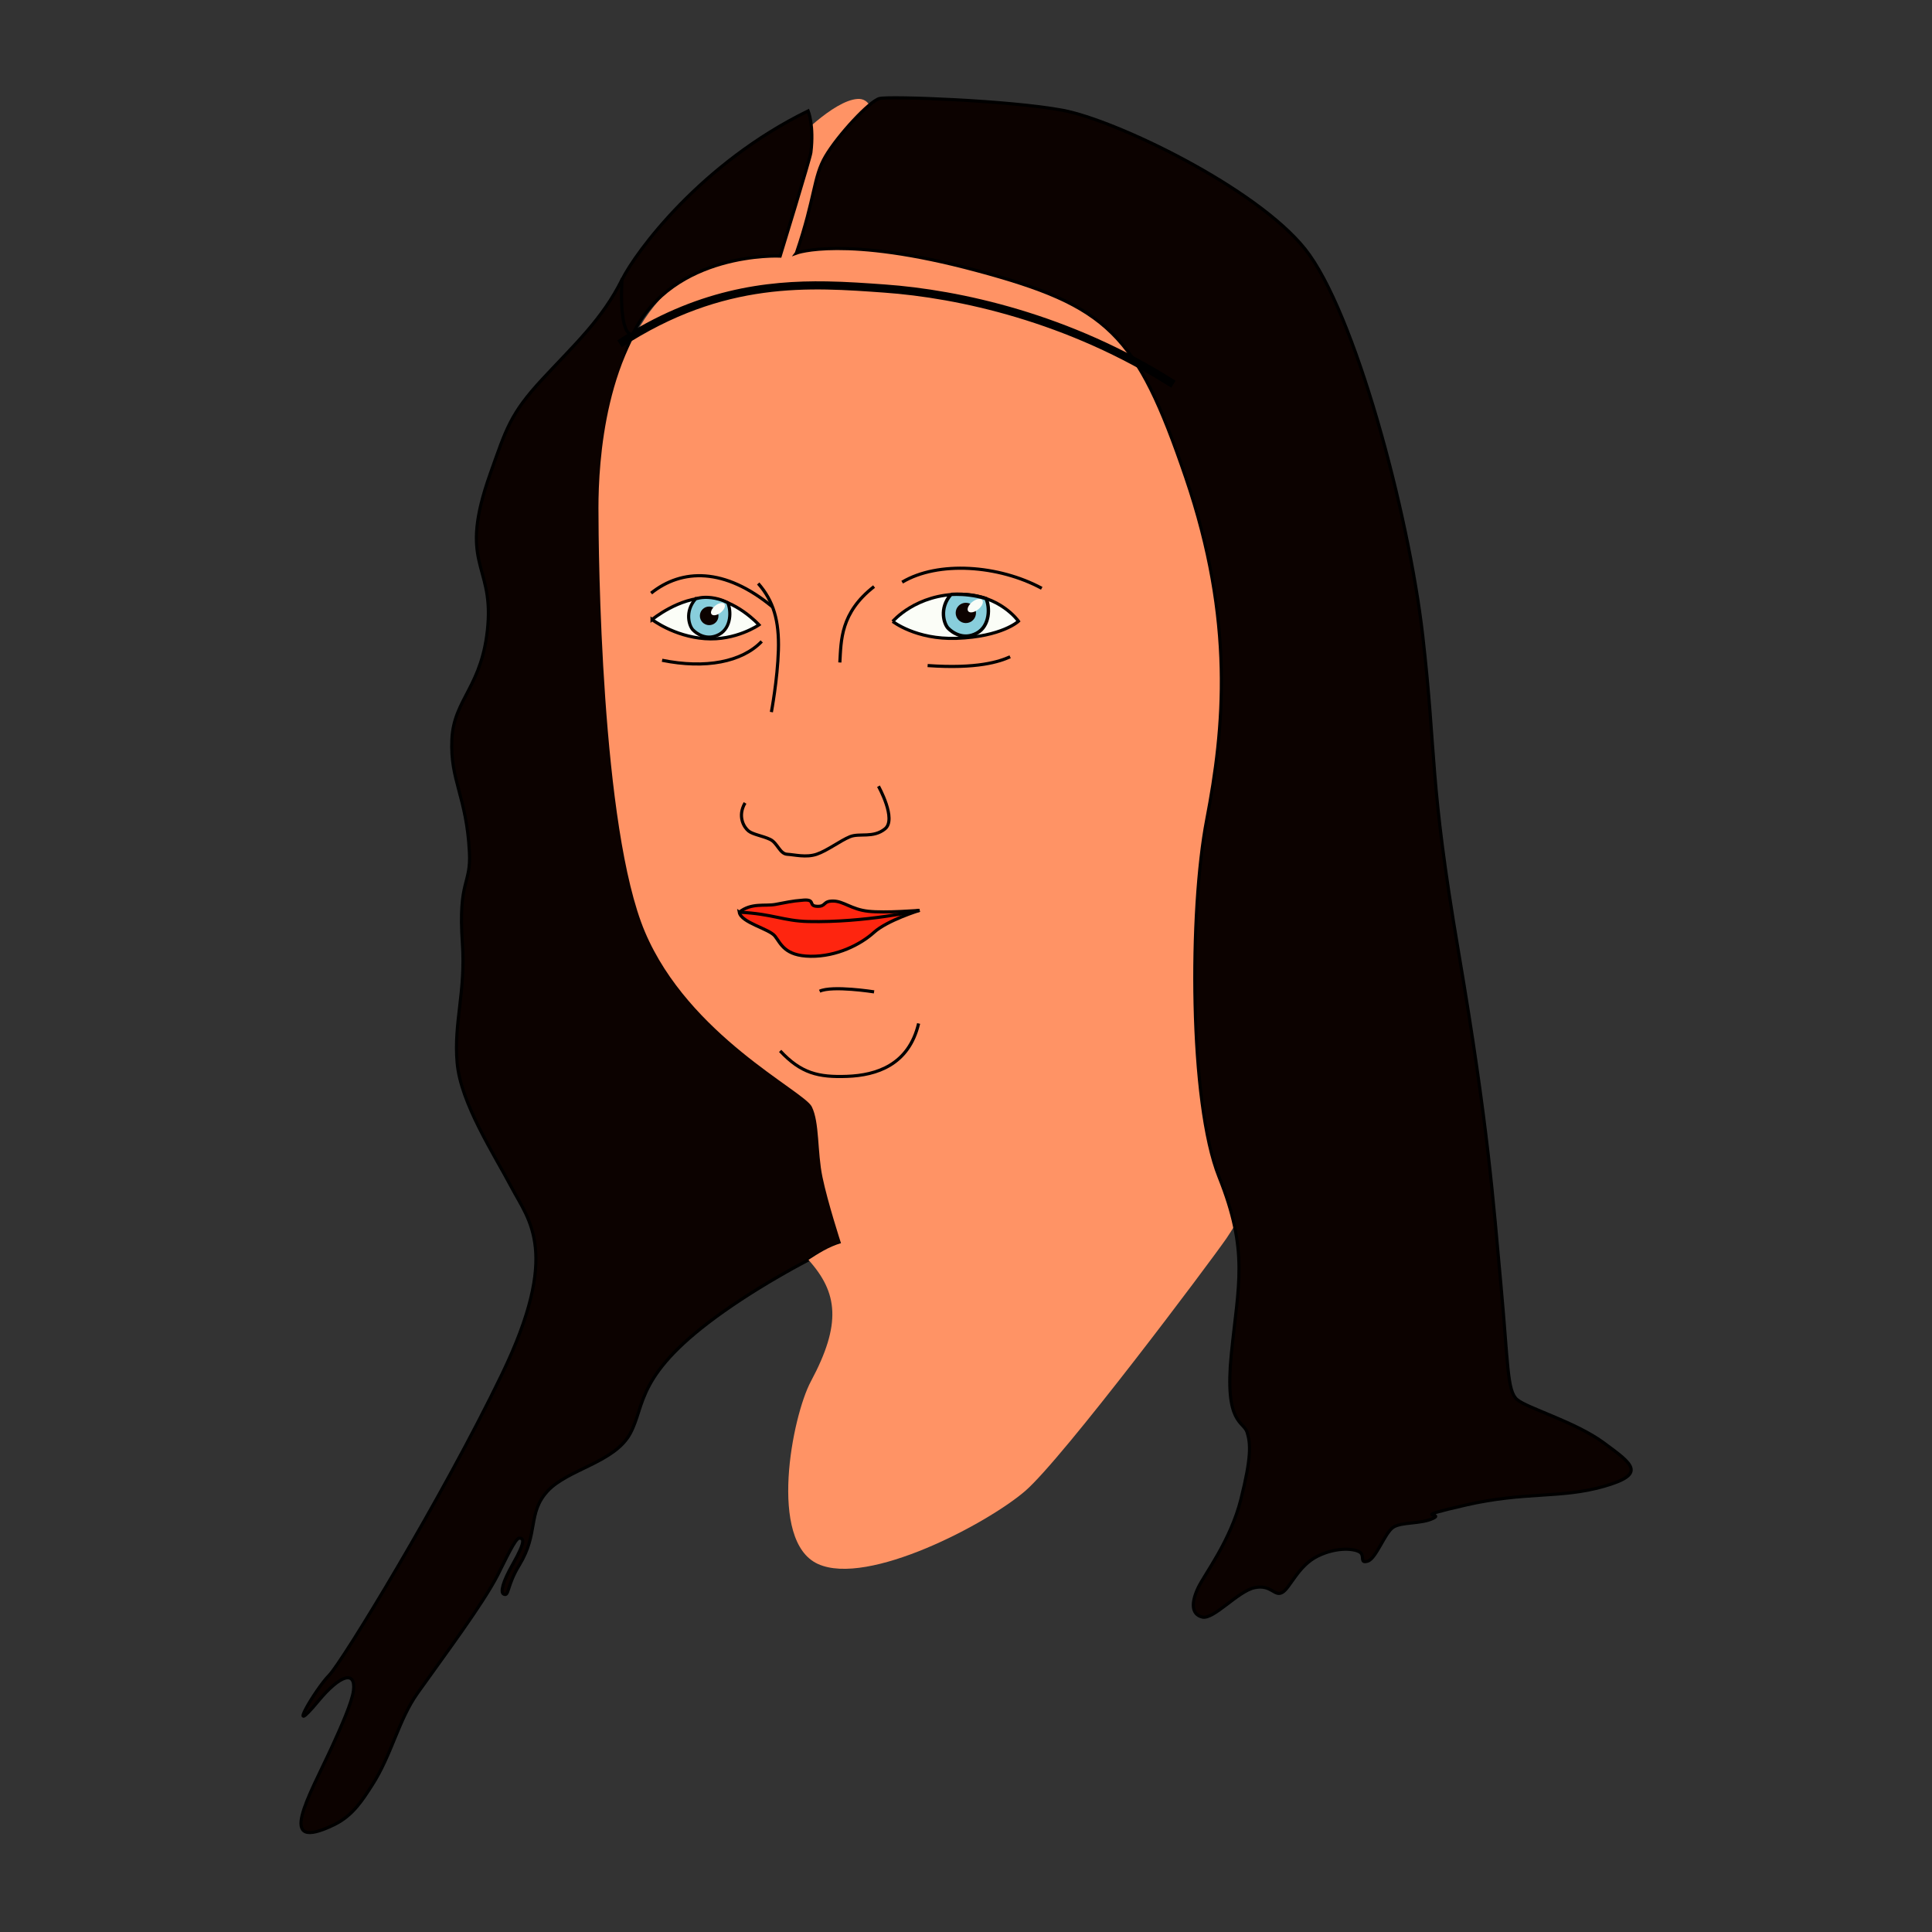
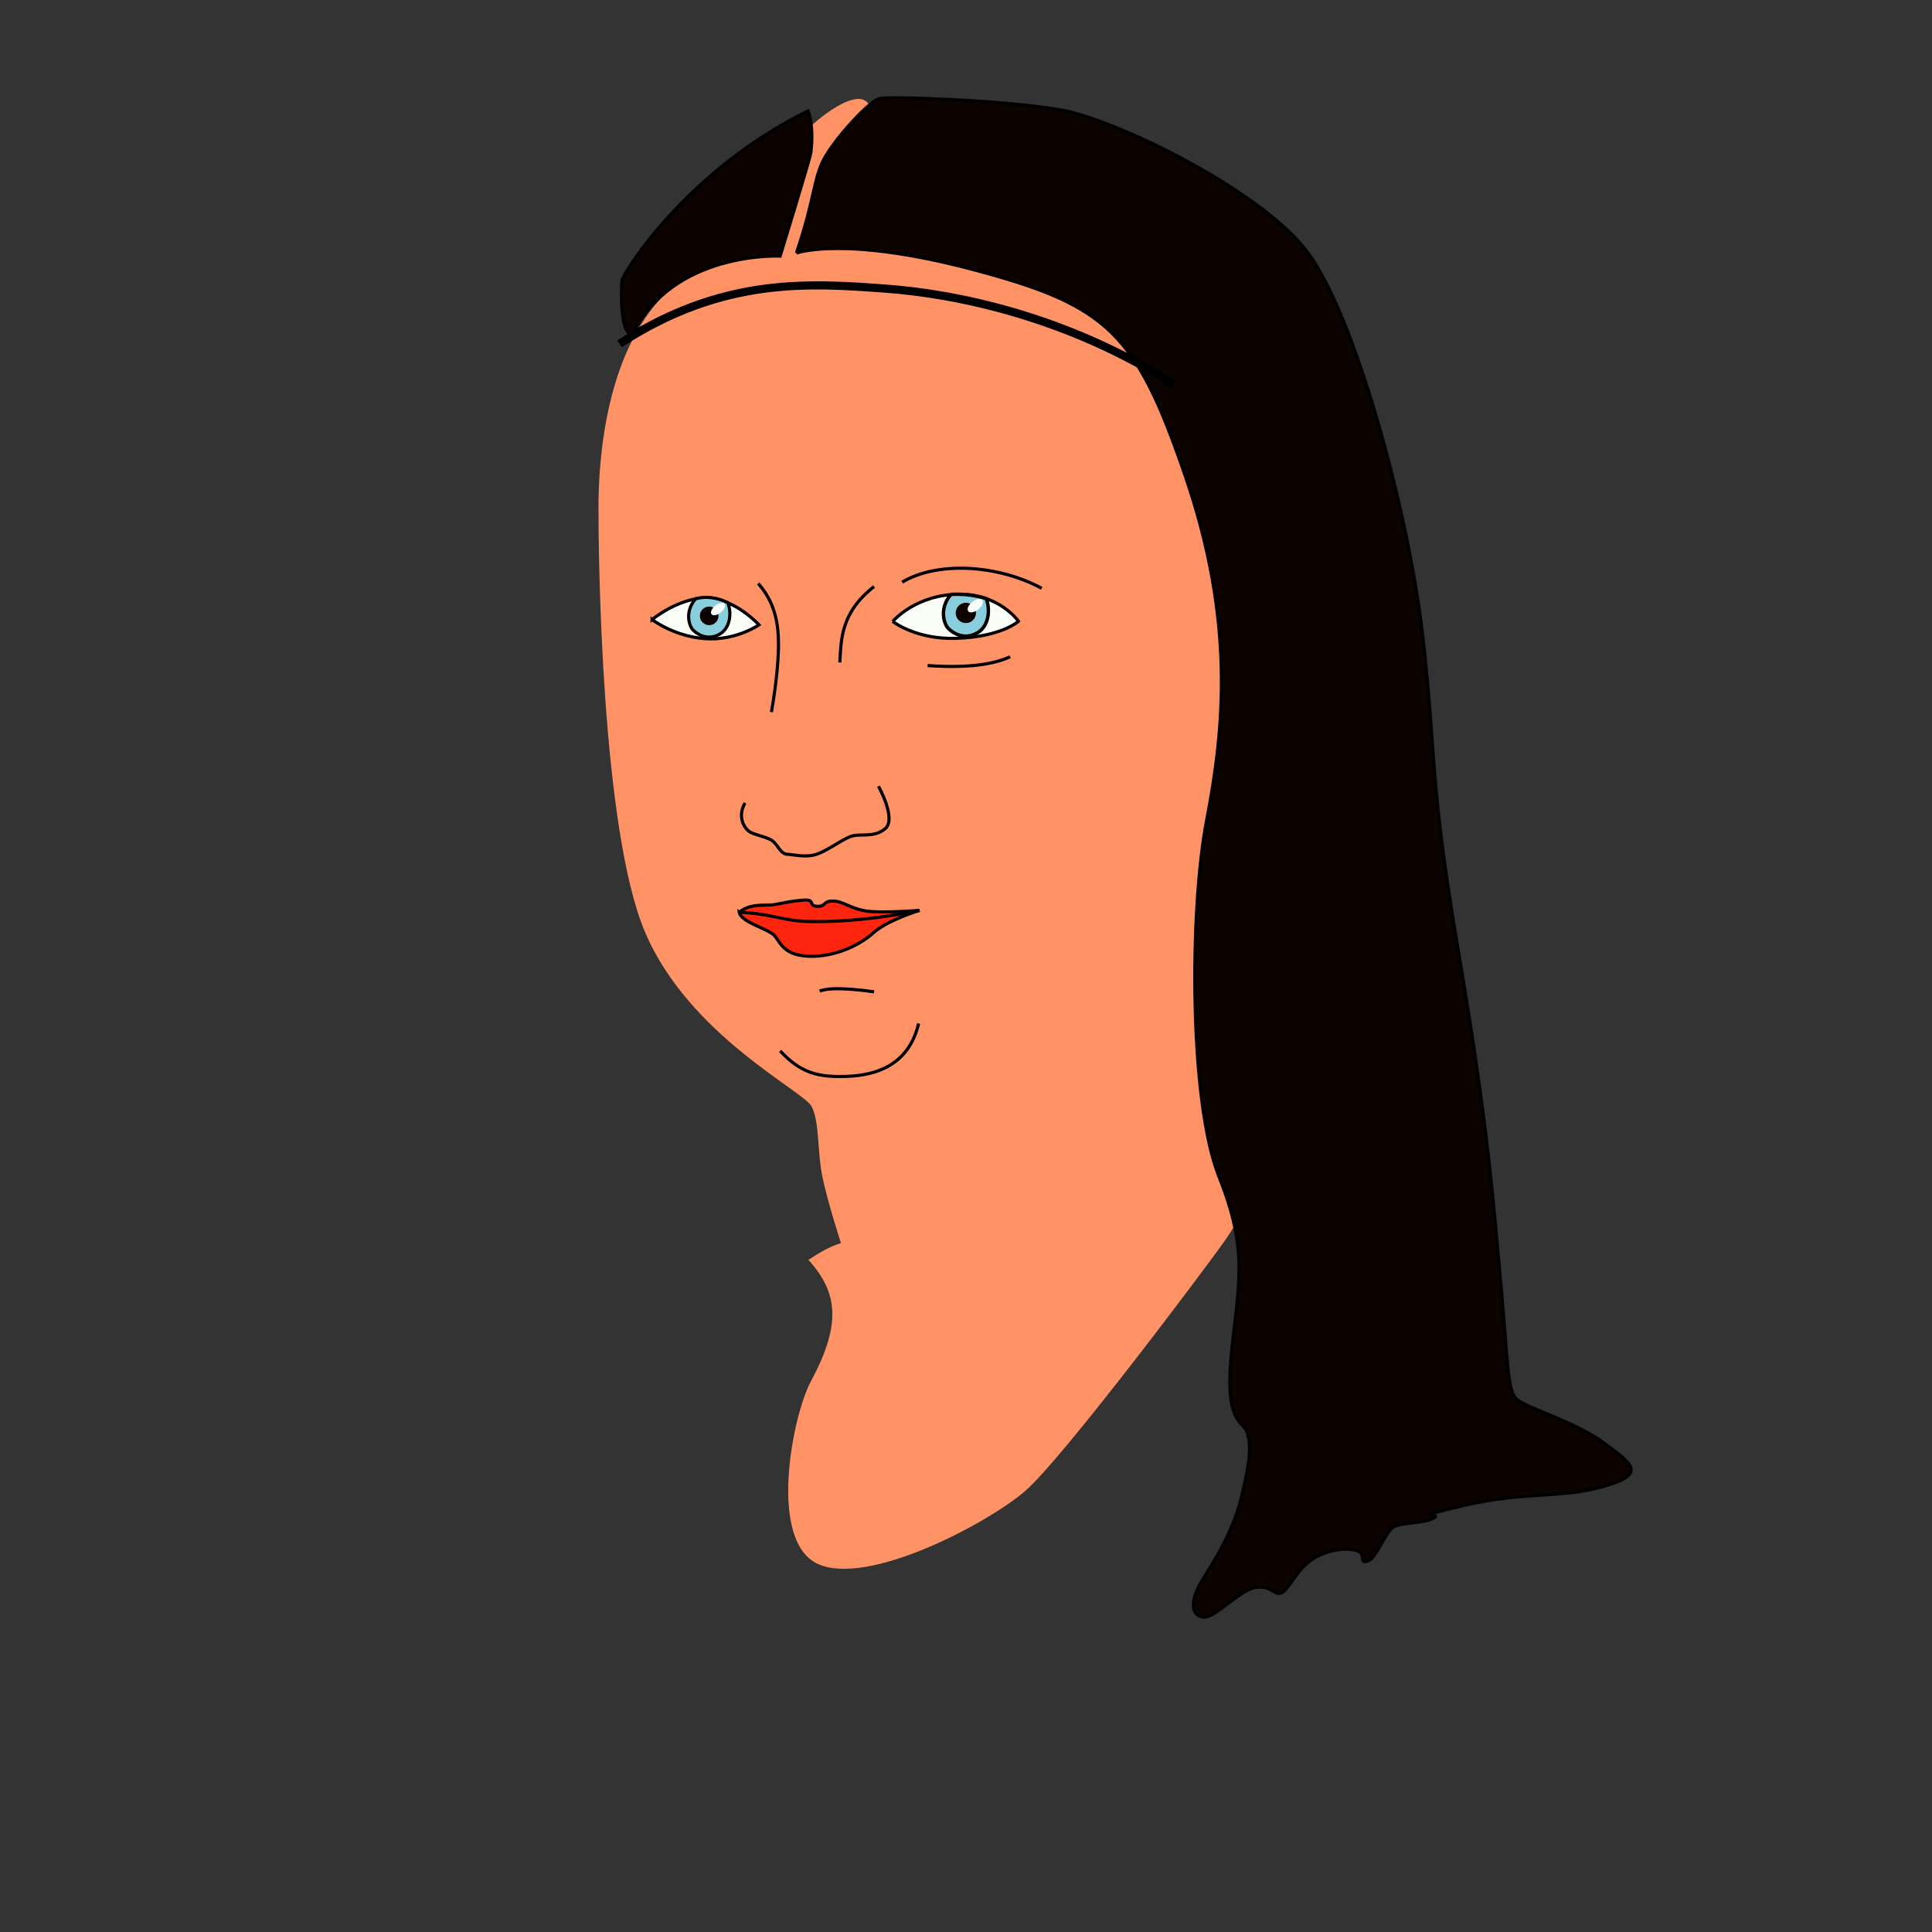
<svg xmlns="http://www.w3.org/2000/svg" xmlns:ns1="http://www.inkscape.org/namespaces/inkscape" xmlns:ns2="http://sodipodi.sourceforge.net/DTD/sodipodi-0.dtd" id="svg2" version="1.1" ns1:version="0.91 r13725" width="100" height="100" viewBox="0 0 100 100" ns2:docname="was-gaffsch.svg">
  <rect x="0" y="0" width="100" height="100" fill="#333333" stroke="none" />
  <defs id="defs6" />
  <ns2:namedview pagecolor="#ffffff" bordercolor="#666666" borderopacity="1" objecttolerance="10" gridtolerance="10" guidetolerance="10" ns1:pageopacity="0" ns1:pageshadow="2" ns1:window-width="1855" ns1:window-height="1056" id="namedview4" showgrid="false" ns1:object-paths="true" ns1:snap-global="true" ns1:zoom="2.5368505" ns1:cx="22.977977" ns1:cy="-12.721639" ns1:window-x="65" ns1:window-y="24" ns1:window-maximized="1" ns1:current-layer="svg2" ns1:object-nodes="true" />
  <g id="g4311" transform="matrix(0.163,0,0,0.163,56.785,-31.271)">
-     <path style="opacity:1;fill:#0c0200;fill-opacity:1;fill-rule:evenodd;stroke:#000000;stroke-width:1px;stroke-linecap:butt;stroke-linejoin:miter;stroke-opacity:1" d="m -150.872,280.677 c -6.307,12.622 -14.979,20.498 -25.228,31.535 -10.249,11.037 -11.542,15.865 -16.556,29.958 -10.305,28.964 0.788,28.382 -0.788,48.091 -1.577,19.709 -10.884,23.38 -11.441,36.48 -0.557,13.101 4.637,17.861 5.575,35.678 0.557,10.592 -3.624,8.641 -2.23,28.988 1.067,15.583 -2.787,25.086 -1.672,37.908 1.115,12.822 11.707,28.988 17.282,39.58 5.575,10.592 15.609,20.626 -3.066,59.37 -18.675,38.744 -50.73,91.425 -54.911,95.606 -4.181,4.181 -14.215,21.184 -3.345,8.083 6.954,-8.381 11.867,-9.739 11.128,-3.315 -0.416,3.617 -3.957,11.606 -6.668,17.531 -7.526,16.445 -18.396,34.284 0.557,25.086 5.965,-2.895 9.078,-7.981 11.968,-12.455 6.294,-9.744 8.399,-20.759 14.511,-29.355 8.919,-12.543 20.626,-28.152 25.365,-37.35 2.397,-4.654 5.689,-11.991 6.967,-11.835 1.138,0.139 2.316,0.503 -2.229,8.49 -2.969,5.218 -3.959,8.754 -2.766,9.304 1.758,0.811 0.844,-2.508 4.996,-9.304 6.132,-10.034 2.509,-16.445 8.919,-23.414 6.411,-6.968 21.198,-9.032 26.215,-18.23 5.017,-9.198 1.38,-18.841 29.811,-38.91 28.431,-20.069 66.339,-34.563 66.339,-34.563 L -148.303,313.576 c 0,0 -4.382,-4.833 0.836,-15.609 1.916,-7.893 3.444,-16.16 -3.405,-17.29 z" id="path4150" ns1:connector-curvature="0" ns2:nodetypes="csssssssssssssssssssssssscccc" />
    <path ns2:nodetypes="cssssscscccsssscc" ns1:connector-curvature="0" id="path4152" d="m -81.325,586.608 c 0,0 -4.215,-12.939 -5.888,-21.022 -1.672,-8.083 -0.884,-17.315 -3.393,-22.333 -2.509,-5.017 -39.023,-22.577 -52.959,-55.468 -13.937,-32.891 -14.773,-120.134 -14.773,-134.629 0,-14.494 1.994,-51.123 23.296,-70.02 21.302,-18.896 38.862,-46.212 38.862,-46.212 0,0 12.264,-13.101 20.069,-13.658 7.805,-0.557 4.738,16.167 4.738,16.167 l 98.674,27.053 49.668,257.8 c 0,0 -30.577,53.112 -35.873,60.777 -5.296,7.665 -51.984,69.962 -63.969,80.275 -11.986,10.313 -49.893,30.382 -65.781,23.135 -15.888,-7.247 -8.178,-46.878 -2.23,-57.977 9.789,-18.266 8.603,-28.173 -0.773,-38.59 3.073,-1.979 6.447,-4.169 10.332,-5.298 z" style="opacity:1;fill:#ff9365;fill-opacity:1;fill-rule:evenodd;stroke:none;stroke-width:1px;stroke-linecap:butt;stroke-linejoin:miter;stroke-opacity:1" />
-     <path ns1:connector-curvature="0" id="path4154" d="m -95.489,272.202 c 6.11,-17.936 5.322,-24.046 9.263,-30.747 3.942,-6.701 13.994,-17.541 17.147,-18.33 3.154,-0.788 41.193,0.591 58.143,3.745 16.95,3.154 61.369,24.548 76.978,44.06 15.609,19.511 32.891,83.62 37.35,122.643 4.46,39.023 1.957,45.174 11.418,100.755 9.461,55.581 11.037,79.626 13.402,105.249 2.365,25.622 1.971,33.9 5.124,36.66 3.154,2.759 18.527,7.095 27.593,13.797 9.066,6.701 13.797,9.855 0,13.797 -13.797,3.942 -24.834,1.577 -43.755,5.913 -18.921,4.336 -6.603,2.365 -10.446,4.238 -3.843,1.872 -10.052,1.084 -12.713,2.858 -2.661,1.774 -5.42,9.953 -8.081,10.742 -2.661,0.788 -0.887,-1.577 -2.365,-2.759 -1.478,-1.183 -7.215,-1.921 -13.487,1.145 -6.272,3.066 -8.78,10.174 -11.289,11.567 -2.509,1.394 -3.484,-2.648 -8.78,-1.533 -5.296,1.115 -12.961,10.174 -16.585,9.338 -3.624,-0.836 -3.484,-4.738 -1.394,-9.198 2.091,-4.46 10.313,-14.912 13.658,-28.292 3.345,-13.379 3.066,-17.56 1.951,-21.184 -1.115,-3.624 -7.247,-2.509 -5.017,-24.807 2.23,-22.299 5.575,-32.612 -3.902,-56.304 -9.477,-23.692 -9.477,-84.456 -3.902,-113.445 5.575,-28.988 8.919,-62.994 -6.69,-108.706 -15.609,-45.712 -24.683,-54.446 -66.467,-65.68 -41.784,-11.234 -57.157,-5.519 -57.157,-5.519 z" style="opacity:1;fill:#0c0200;fill-opacity:1;fill-rule:evenodd;stroke:#000000;stroke-width:1px;stroke-linecap:butt;stroke-linejoin:miter;stroke-opacity:1" />
+     <path ns1:connector-curvature="0" id="path4154" d="m -95.489,272.202 c 6.11,-17.936 5.322,-24.046 9.263,-30.747 3.942,-6.701 13.994,-17.541 17.147,-18.33 3.154,-0.788 41.193,0.591 58.143,3.745 16.95,3.154 61.369,24.548 76.978,44.06 15.609,19.511 32.891,83.62 37.35,122.643 4.46,39.023 1.957,45.174 11.418,100.755 9.461,55.581 11.037,79.626 13.402,105.249 2.365,25.622 1.971,33.9 5.124,36.66 3.154,2.759 18.527,7.095 27.593,13.797 9.066,6.701 13.797,9.855 0,13.797 -13.797,3.942 -24.834,1.577 -43.755,5.913 -18.921,4.336 -6.603,2.365 -10.446,4.238 -3.843,1.872 -10.052,1.084 -12.713,2.858 -2.661,1.774 -5.42,9.953 -8.081,10.742 -2.661,0.788 -0.887,-1.577 -2.365,-2.759 -1.478,-1.183 -7.215,-1.921 -13.487,1.145 -6.272,3.066 -8.78,10.174 -11.289,11.567 -2.509,1.394 -3.484,-2.648 -8.78,-1.533 -5.296,1.115 -12.961,10.174 -16.585,9.338 -3.624,-0.836 -3.484,-4.738 -1.394,-9.198 2.091,-4.46 10.313,-14.912 13.658,-28.292 3.345,-13.379 3.066,-17.56 1.951,-21.184 -1.115,-3.624 -7.247,-2.509 -5.017,-24.807 2.23,-22.299 5.575,-32.612 -3.902,-56.304 -9.477,-23.692 -9.477,-84.456 -3.902,-113.445 5.575,-28.988 8.919,-62.994 -6.69,-108.706 -15.609,-45.712 -24.683,-54.446 -66.467,-65.68 -41.784,-11.234 -57.157,-5.519 -57.157,-5.519 " style="opacity:1;fill:#0c0200;fill-opacity:1;fill-rule:evenodd;stroke:#000000;stroke-width:1px;stroke-linecap:butt;stroke-linejoin:miter;stroke-opacity:1" />
    <path ns1:connector-curvature="0" id="path4162" d="m -85.859,281.199 c -19.409,-0.316 -41.593,2.493 -66.498,18.744 l 1.42,2.178 c 32.575,-21.256 59.953,-19.025 83.375,-17.352 23.229,1.659 58.159,9.147 91.096,30.182 l 1.4,-2.191 c -33.402,-21.333 -68.713,-28.898 -92.311,-30.584 -5.851,-0.418 -12.013,-0.871 -18.482,-0.977 z" style="color:#000000;font-style:normal;font-variant:normal;font-weight:normal;font-stretch:normal;font-size:medium;line-height:normal;font-family:sans-serif;text-indent:0;text-align:start;text-decoration:none;text-decoration-line:none;text-decoration-style:solid;text-decoration-color:#000000;letter-spacing:normal;word-spacing:normal;text-transform:none;direction:ltr;block-progression:tb;writing-mode:lr-tb;baseline-shift:baseline;text-anchor:start;white-space:normal;clip-rule:nonzero;display:inline;overflow:visible;visibility:visible;opacity:1;isolation:auto;mix-blend-mode:normal;color-interpolation:sRGB;color-interpolation-filters:linearRGB;solid-color:#000000;solid-opacity:1;fill:#000000;fill-opacity:1;fill-rule:evenodd;stroke:none;stroke-width:2.6;stroke-linecap:butt;stroke-linejoin:miter;stroke-miterlimit:4;stroke-dasharray:none;stroke-dashoffset:0;stroke-opacity:1;color-rendering:auto;image-rendering:auto;shape-rendering:auto;text-rendering:auto;enable-background:accumulate" />
    <path ns1:connector-curvature="0" id="path4187" d="m -141.313,388.586 c 0,0 8.672,-7.145 17.591,-6.849 8.919,0.296 16.359,8.524 16.359,8.524 0,0 -7.342,5.124 -17.197,4.385 -9.855,-0.739 -16.753,-6.061 -16.753,-6.061 z" style="opacity:1;fill:#fbfdf7;fill-opacity:1;fill-rule:evenodd;stroke:#000000;stroke-width:1px;stroke-linecap:butt;stroke-linejoin:miter;stroke-opacity:1" />
    <path ns2:nodetypes="cssc" ns1:connector-curvature="0" id="path4189" d="m -127.512,382.025 c -3.552,4.098 -1.975,8.631 -0.842,9.814 1.133,1.183 4.385,3.597 8.327,1.478 3.942,-2.119 3.881,-7.641 2.729,-10.078 0,0 -2.039,-1.205 -5.143,-1.6 -3.104,-0.394 -5.071,0.386 -5.071,0.386 z" style="opacity:1;fill:#88cedc;fill-opacity:1;fill-rule:evenodd;stroke:#000000;stroke-width:1px;stroke-linecap:butt;stroke-linejoin:miter;stroke-opacity:1" />
    <circle r="2.956" cy="387.404" cx="-123.18" id="path4193" style="opacity:1;fill:#0c0200;fill-opacity:1;fill-rule:nonzero;stroke:none;stroke-width:2.6;stroke-linecap:butt;stroke-linejoin:round;stroke-miterlimit:4;stroke-dasharray:none;stroke-dashoffset:0;stroke-opacity:1" />
    <ellipse cx="-333.942" cy="227.196" rx="2.608" ry="1.393" transform="matrix(0.783,-0.621,0.621,0.783,0,0)" id="path4195" style="opacity:1;fill:#fafdf8;fill-opacity:1;fill-rule:nonzero;stroke:none;stroke-width:2.6;stroke-linecap:butt;stroke-linejoin:round;stroke-miterlimit:4;stroke-dasharray:none;stroke-dashoffset:0;stroke-opacity:1" />
    <path ns2:nodetypes="cscsc" ns1:connector-curvature="0" id="path4185" d="m -64.892,389.183 c 0,0 7.37,-8.797 21.672,-8.641 12.378,0.135 18.257,8.571 18.257,8.571 0,0 -5.186,4.932 -19.72,5.435 -12.841,0.445 -20.208,-5.366 -20.208,-5.366 z" style="opacity:1;fill:#fbfdf7;fill-opacity:1;fill-rule:evenodd;stroke:#000000;stroke-width:1px;stroke-linecap:butt;stroke-linejoin:miter;stroke-opacity:1" />
    <path style="opacity:1;fill:#88cedc;fill-opacity:1;fill-rule:evenodd;stroke:#000000;stroke-width:1.091px;stroke-linecap:butt;stroke-linejoin:miter;stroke-opacity:1" d="m -46.404,380.609 c -3.875,4.47 -2.155,9.416 -0.918,10.706 1.236,1.29 4.784,3.924 9.084,1.613 4.3,-2.311 4.234,-8.336 2.977,-10.995 0,0 -1.841,-0.705 -5.228,-1.135 -3.386,-0.43 -5.915,-0.188 -5.915,-0.188 z" id="path4204" ns1:connector-curvature="0" ns2:nodetypes="csscsc" />
    <circle style="opacity:1;fill:#0c0200;fill-opacity:1;fill-rule:nonzero;stroke:none;stroke-width:2.6;stroke-linecap:butt;stroke-linejoin:round;stroke-miterlimit:4;stroke-dasharray:none;stroke-dashoffset:0;stroke-opacity:1" id="circle4206" cx="-41.678" cy="386.477" r="3.225" />
    <ellipse style="opacity:1;fill:#fafdf8;fill-opacity:1;fill-rule:nonzero;stroke:none;stroke-width:2.6;stroke-linecap:butt;stroke-linejoin:round;stroke-miterlimit:4;stroke-dasharray:none;stroke-dashoffset:0;stroke-opacity:1" id="ellipse4208" transform="matrix(0.783,-0.621,0.621,0.783,0,0)" ry="1.52" rx="2.846" cy="277.134" cx="-269.209" />
    <path ns1:connector-curvature="0" id="path4248" d="m -107.608,377.127 c 4.878,5.575 6.69,11.846 6.411,21.184 -0.279,9.338 -2.23,19.651 -2.23,19.651" style="opacity:1;fill:none;fill-rule:evenodd;stroke:#000000;stroke-width:1px;stroke-linecap:butt;stroke-linejoin:miter;stroke-opacity:1" />
-     <path ns1:connector-curvature="0" id="path4250" d="m -141.613,380.193 c 9.756,-7.805 23.323,-8.221 38.559,4.391" style="opacity:1;fill:none;fill-rule:evenodd;stroke:#000000;stroke-width:1px;stroke-linecap:butt;stroke-linejoin:miter;stroke-opacity:1" />
-     <path ns1:connector-curvature="0" id="path4252" d="m -138.129,401.516 c 13.797,2.787 25.365,0.557 31.636,-5.993" style="opacity:1;fill:none;fill-rule:evenodd;stroke:#000000;stroke-width:1px;stroke-linecap:butt;stroke-linejoin:miter;stroke-opacity:1" />
    <path ns1:connector-curvature="0" id="path4254" d="m -70.815,378.103 c -10.731,8.362 -10.453,17.142 -10.871,24.11" style="opacity:1;fill:none;fill-rule:evenodd;stroke:#000000;stroke-width:1px;stroke-linecap:butt;stroke-linejoin:miter;stroke-opacity:1" />
    <path ns1:connector-curvature="0" id="path4256" d="m -61.896,376.709 c 11.428,-6.829 30.661,-5.435 44.319,1.951" style="opacity:1;fill:none;fill-rule:evenodd;stroke:#000000;stroke-width:1px;stroke-linecap:butt;stroke-linejoin:miter;stroke-opacity:1" />
    <path ns1:connector-curvature="0" id="path4258" d="m -53.812,403.189 c 15.748,1.115 22.856,-1.254 26.201,-2.787" style="opacity:1;fill:none;fill-rule:evenodd;stroke:#000000;stroke-width:1px;stroke-linecap:butt;stroke-linejoin:miter;stroke-opacity:1" />
    <path ns1:connector-curvature="0" id="path4260" d="m -111.789,446.811 c -2.509,4.32 -0.279,7.805 1.115,8.919 1.394,1.115 4.46,1.533 6.829,2.648 2.369,1.115 3.066,4.599 5.435,4.738 2.369,0.139 5.993,1.115 9.338,0 3.345,-1.115 7.526,-4.32 10.592,-5.575 3.066,-1.254 7.386,0.557 11.149,-2.509 3.763,-3.066 -2.091,-13.519 -2.091,-13.519" style="opacity:1;fill:none;fill-rule:evenodd;stroke:#000000;stroke-width:1px;stroke-linecap:butt;stroke-linejoin:miter;stroke-opacity:1" />
    <path ns1:connector-curvature="0" id="path4262" d="m -88.097,506.599 c 4.042,-1.881 17.282,0.209 17.282,0.209" style="opacity:1;fill:none;fill-rule:evenodd;stroke:#000000;stroke-width:1px;stroke-linecap:butt;stroke-linejoin:miter;stroke-opacity:1" />
    <path ns1:connector-curvature="0" id="path4264" d="m -100.64,525.553 c 6.62,7.108 12.125,8.432 21.323,8.083 9.198,-0.348 19.511,-3.554 22.647,-16.794" style="opacity:1;fill:none;fill-rule:evenodd;stroke:#000000;stroke-width:1px;stroke-linecap:butt;stroke-linejoin:miter;stroke-opacity:1" />
    <path ns1:connector-curvature="0" id="path4277" d="m -113.621,481.516 c 3.843,-3.055 8.081,-1.872 11.431,-2.464 3.351,-0.591 5.026,-1.084 8.968,-1.38 3.942,-0.296 1.38,1.872 4.336,1.971 2.956,0.099 1.675,-1.675 5.026,-1.675 3.351,0 5.814,2.661 11.234,3.252 5.42,0.591 16.26,-0.296 16.26,-0.296 0,0 -10.249,3.154 -14.486,6.997 -4.238,3.843 -11.826,7.687 -20.104,7.588 -8.278,-0.099 -9.461,-4.04 -11.333,-6.406 -1.872,-2.365 -10.742,-4.238 -11.333,-7.588 z" style="opacity:1;fill:#fe250f;fill-opacity:1;fill-rule:evenodd;stroke:#000000;stroke-width:1px;stroke-linecap:butt;stroke-linejoin:miter;stroke-opacity:1" />
    <path ns2:nodetypes="csc" ns1:connector-curvature="0" id="path4279" d="m -113.621,481.516 c 10.545,0.493 13.99,2.782 21.976,2.956 18.034,0.394 35.28,-3.548 35.28,-3.548" style="opacity:1;fill:none;fill-rule:evenodd;stroke:#000000;stroke-width:1px;stroke-linecap:butt;stroke-linejoin:miter;stroke-opacity:1" />
    <path ns2:nodetypes="ccccsc" ns1:connector-curvature="0" id="path4290" d="m -91.744,227.067 c -33.9,16.556 -54.616,44.578 -59.128,53.61 -0.565,9.765 0.484,18.006 3.405,17.29 12.822,-26.48 46.827,-24.807 46.827,-24.807 0,0 9.525,-30.99 9.756,-32.891 1.04,-8.563 -0.86,-13.202 -0.86,-13.202 z" style="opacity:1;fill:#0c0200;fill-opacity:1;fill-rule:evenodd;stroke:#000000;stroke-width:1px;stroke-linecap:butt;stroke-linejoin:miter;stroke-opacity:1" />
  </g>
</svg>